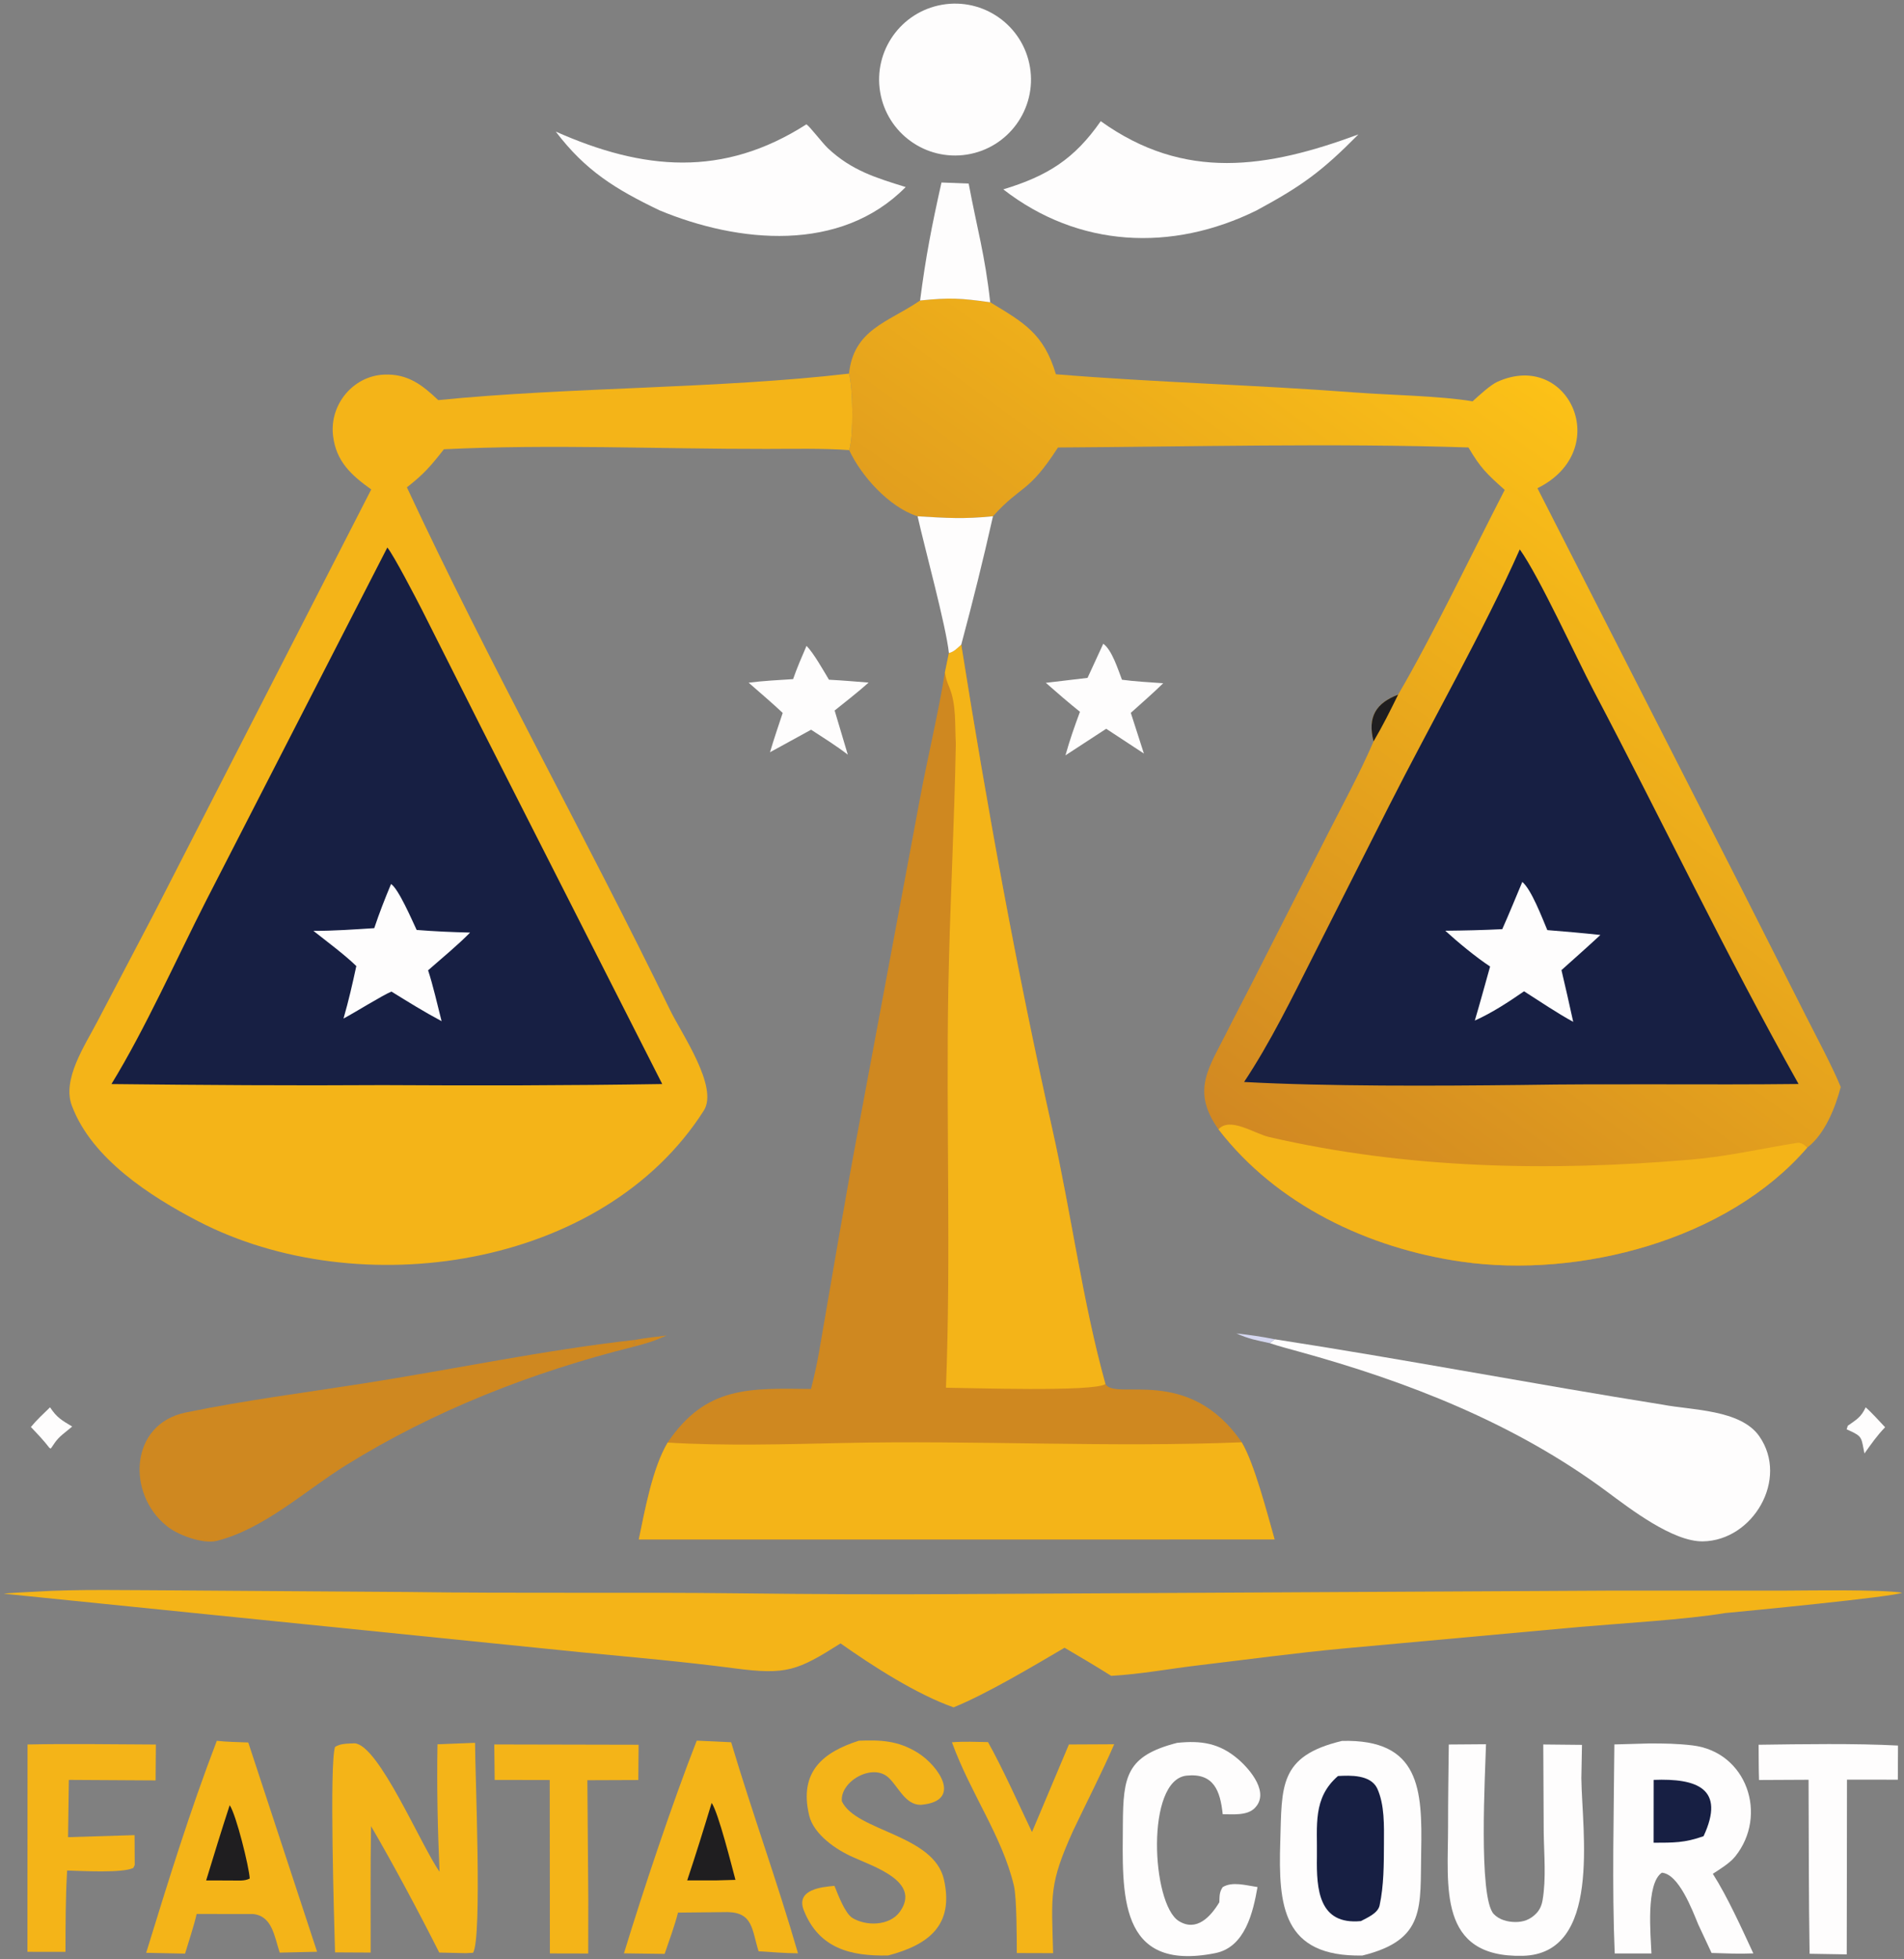
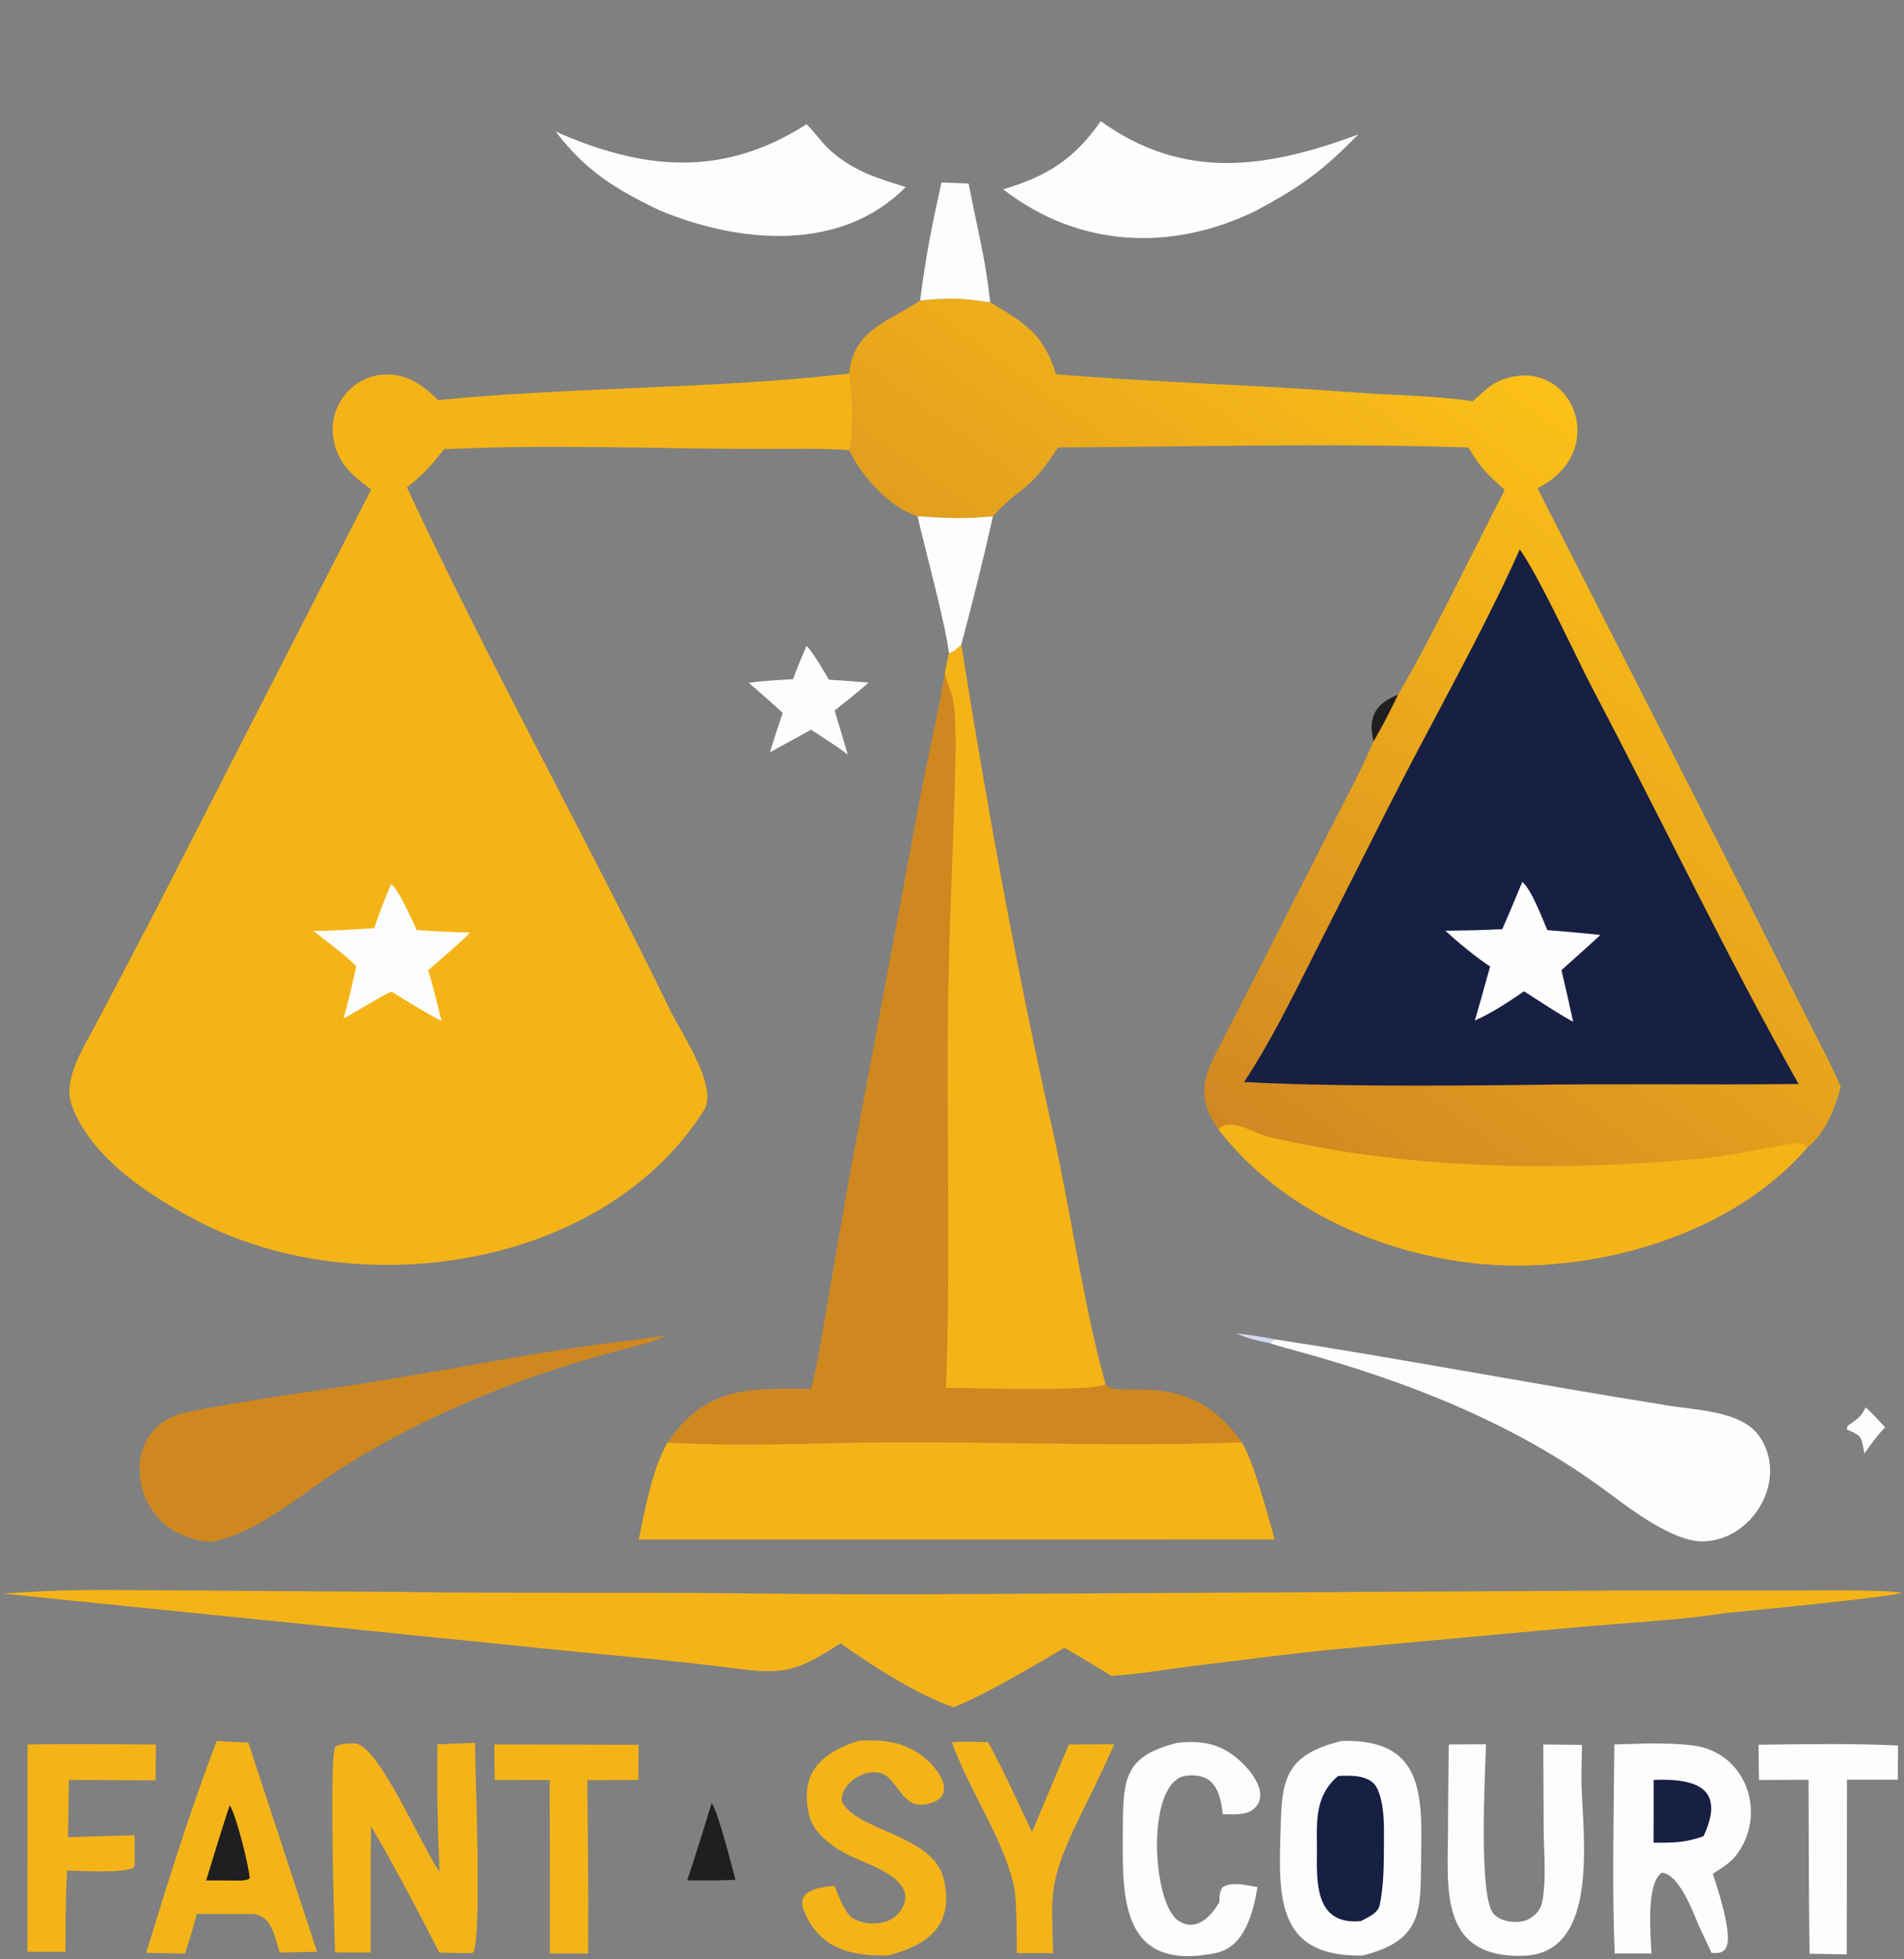
<svg xmlns="http://www.w3.org/2000/svg" width="483" height="497" viewBox="0 0 483 497" fill="none">
  <rect x="0" y="0" width="483" height="497" fill="#808080" stroke="none" />
  <path d="M233.406 76.221C240.958 75.454 243.648 75.613 251.191 76.671C259.702 81.828 264.785 84.596 267.858 94.933C293.027 97.004 318.484 97.627 343.665 99.549C352.57 100.229 365.003 100.383 373.564 101.795C375.187 100.332 378.058 97.643 379.918 96.813C398.043 88.722 409.464 114.191 390.015 123.842L441.784 225.407L458.071 257.617C460.679 262.791 464.825 270.511 466.95 275.724C465.597 280.952 462.866 287.781 458.445 291.098C438.162 314.643 400.588 324.31 370.749 320.027C347.173 316.644 323.82 305.593 309.106 286.473C301.991 276.496 306.776 270.727 311.505 261.222C313.325 257.564 315.277 253.916 317.131 250.277L336.568 212.043C340.502 204.309 345.058 195.949 348.434 188.066C346.859 181.84 349.05 178.342 354.675 176.2C363.349 161.4 373.636 139.912 381.713 124.269C377.136 120.18 375.594 118.741 372.514 113.503C338.515 112.379 302.536 113.306 268.383 113.51C260.717 125.377 259.206 122.829 251.896 130.946C244.571 131.702 240.075 131.394 232.771 130.962L232.479 130.86C225.486 128.521 218.466 120.737 215.417 114.175C216.557 110.426 216.395 98.6 215.37 94.769C216.571 83.597 225.159 81.795 233.014 76.49L233.406 76.221Z" fill="url(#paint0_linear_5_45)" />
  <path d="M309.106 286.473C311.95 283.184 318.206 287.546 321.903 288.402C356.932 296.516 393.146 297.183 428.847 294.153C438.266 293.354 446.56 291.379 455.785 289.913C456.968 289.725 457.651 290.364 458.445 291.098C438.162 314.643 400.588 324.31 370.749 320.027C347.173 316.644 323.82 305.593 309.106 286.473Z" fill="#F4B418" />
  <path d="M348.434 188.066C346.859 181.84 349.05 178.342 354.675 176.2C352.603 180.404 350.824 184.008 348.434 188.066Z" fill="#1F1E20" />
  <path d="M385.533 139.353C390.641 146.561 399.719 166.554 404.332 175.319C421.875 208.649 437.769 242.074 456.254 274.963C432.771 275.235 409.272 274.826 385.875 275.212C364.479 275.454 336.667 275.599 315.597 274.451C322.304 264.347 327.773 253.111 333.238 242.297L352.43 204.299C362.73 183.952 376.576 159.592 385.533 139.353Z" fill="#171F43" />
  <path d="M386.17 223.713C388.454 225.566 391.226 232.863 392.519 235.927C397.06 236.288 401.451 236.67 405.983 237.16C402.752 240.165 399.394 243.124 396.106 246.075C397.148 250.458 398.125 254.794 399.086 259.197C395.101 257.035 390.496 253.926 386.616 251.449C382.66 254.179 378.507 256.906 374.126 258.873C375.466 254.348 376.722 249.71 378.004 245.16C374.485 242.858 369.691 238.893 366.633 236.086C371.564 236.036 376.146 235.934 381.089 235.685C382.831 231.791 384.504 227.658 386.17 223.713Z" fill="#FEFDFD" />
  <path d="M111.174 101.491C144.379 98.164 182.372 98.624 215.37 94.769C216.395 98.6 216.557 110.426 215.417 114.175C208.9 113.69 201.122 113.861 194.467 113.87C167.385 113.904 139.627 112.634 112.61 113.958C109.227 118.263 107.52 120.263 103.217 123.612C124.023 168.26 148.435 211.882 169.991 256.222C172.899 262.204 182.338 275.732 178.544 281.694C152.9 321.999 90.914 330.882 50.258 309.764C38.076 303.437 23.308 293.909 18.267 280.562C15.626 273.846 21.577 265.142 24.676 259.158L39.008 231.835L94.172 124.154C89.145 120.549 85.233 117.059 84.478 110.454C83.588 102.66 89.534 95.362 97.444 95.022C103.426 94.765 107.109 97.633 111.174 101.491Z" fill="#F4B418" />
-   <path d="M98.257 138.88C99.86 140.805 105.574 151.817 107.016 154.638L122.224 184.832L167.993 274.971C144.114 275.353 120.993 275.386 97.125 275.245C73.95 275.393 51.449 275.234 28.268 274.978C36.761 261.156 44.817 243.13 52.316 228.41L98.257 138.88Z" fill="#171F43" />
  <path d="M99.2 224.235C101.101 225.46 104.487 233.331 105.693 235.886C110.389 236.258 114.54 236.437 119.253 236.552C116.236 239.635 111.911 243.22 108.595 246.123C109.85 249.926 111.01 255.061 112.023 259.024C107.538 256.629 103.618 254.191 99.311 251.523C97.287 252.289 89.918 256.899 87.142 258.358C88.473 253.694 89.373 249.757 90.389 245.047C87.568 242.273 82.732 238.671 79.51 236.123C84.697 236.13 89.768 235.758 94.938 235.433C96.295 231.39 97.557 228.18 99.2 224.235Z" fill="#FEFDFD" />
  <path d="M243.848 163.521C250.396 204.742 257.852 245.816 266.98 286.551C271.707 307.644 274.649 330.331 280.425 351.065C282.929 355.436 301.463 346.109 314.995 365.842C318.201 371.226 321.44 383.844 323.345 390.488L162.046 390.496C163.624 382.931 165.505 372.438 169.365 365.913C179.095 351.438 190.258 352.167 205.727 352.318C206.532 349.249 207.24 346.006 207.785 342.877C211.078 323.987 214.185 305.129 217.741 286.283L233.378 202.524C235.292 192.259 238.111 180.521 239.697 170.585L240.715 165.645C242.003 165.36 242.82 164.418 243.848 163.521Z" fill="#CF8820" />
  <path d="M243.848 163.521C250.396 204.742 257.852 245.816 266.98 286.551C271.707 307.644 274.649 330.331 280.425 351.065C277.75 353.124 245.157 352.027 239.97 351.999C241.272 318.688 239.969 284.256 240.568 250.813C240.941 230.038 242.097 209.356 242.471 188.608C242.2 184.012 242.637 178.701 240.837 174.39C240.182 172.819 239.979 172.166 239.697 170.585L240.715 165.645C242.003 165.36 242.82 164.418 243.848 163.521Z" fill="#F4B418" />
  <path d="M169.365 365.913C183.47 366.797 199.749 366.339 213.964 366.025C247.289 365.287 281.796 367.207 314.995 365.842C318.201 371.226 321.44 383.844 323.345 390.488L162.046 390.496C163.624 382.931 165.505 372.438 169.365 365.913Z" fill="#F4B418" />
  <path d="M9.211 403.725C19.324 403.067 33.203 403.388 43.492 403.403L103.522 403.819C131.564 404.219 159.668 403.831 187.716 404.159C205.604 404.369 223.544 404.463 241.432 404.357L407.731 403.47L452.844 403.464C458.894 403.438 477.071 403.15 482.519 403.995C480.933 404.999 442.018 408.757 437.57 409.169C427.789 410.803 411.251 411.771 400.766 412.677L341.083 418.121C328.757 419.259 316.281 420.966 303.974 422.423C296.466 423.312 289.506 424.651 281.89 425.09C277.956 422.608 274.056 420.312 270.051 417.96C262.081 422.632 250.293 429.679 241.902 433.078C232.553 429.796 221.435 422.649 213.232 416.858C202.331 423.745 199.555 424.921 186.377 423.187C173.692 421.517 160.408 420.35 147.629 419.126L0.963 404.252C1.737 404.082 8.052 403.791 9.211 403.725Z" fill="#F4B418" />
  <path d="M160.662 341.622C135.199 347.972 110.022 357.804 87.722 371.687C77.278 378.189 67.095 387.771 55.019 390.841C51.463 391.746 44.843 389.302 42.173 386.97C32.169 378.876 32.813 361.246 47.116 358.292C61.999 355.218 77.147 353.283 92.203 350.921C115.102 347.328 138.06 342.446 161.101 339.869L160.662 341.622Z" fill="#CF8820" />
  <path d="M323.377 339.711C356.268 344.79 388.948 351.067 421.811 356.304C429.154 357.719 441.553 357.512 446.292 364.315C453.878 375.206 444.657 390.806 431.964 390.975C424.347 391.077 413.54 382.732 407.584 378.314C384.254 361.007 357.063 350.406 329.235 342.769C326.931 342.136 324.395 341.462 322.118 340.702L323.377 339.711Z" fill="#FEFDFD" />
  <path d="M340.44 441.59C360.198 441.096 360.838 453.832 360.521 469.649C360.24 483.744 361.787 492.048 345.605 496.032C325.31 496.405 324.274 483.357 324.772 467.227C325.208 453.11 324.32 445.437 340.44 441.59Z" fill="#FEFDFD" />
  <path d="M339.415 450.498C342.515 450.317 347.624 450.131 349.345 453.594C351.279 457.814 351.091 463.109 351.074 467.689C351.054 472.836 351.057 478.286 349.972 483.322C349.542 485.315 346.851 486.429 345.228 487.294C334.555 488.314 333.937 479.297 334.071 471.006C334.198 463.126 332.944 456.096 339.415 450.498Z" fill="#171F43" />
-   <path d="M418.295 442.237C422.094 442.223 425.565 442.275 429.352 442.73C443.151 444.389 448.572 460.451 440.178 470.906C438.812 472.607 436.35 474.081 434.507 475.302C438.244 481.17 441.821 489.126 444.778 495.486C441.224 495.646 437.742 495.489 434.187 495.381L430.803 488.14C429.283 484.47 425.859 475.339 421.569 475.022C417.477 477.791 418.737 490.749 418.932 495.51L409.615 495.508C408.901 478.654 409.401 459.507 409.526 442.485L418.295 442.237Z" fill="#FEFDFD" />
+   <path d="M418.295 442.237C422.094 442.223 425.565 442.275 429.352 442.73C443.151 444.389 448.572 460.451 440.178 470.906C438.812 472.607 436.35 474.081 434.507 475.302C441.224 495.646 437.742 495.489 434.187 495.381L430.803 488.14C429.283 484.47 425.859 475.339 421.569 475.022C417.477 477.791 418.737 490.749 418.932 495.51L409.615 495.508C408.901 478.654 409.401 459.507 409.526 442.485L418.295 442.237Z" fill="#FEFDFD" />
  <path d="M419.501 451.479C430.395 451.056 437.802 453.61 432.155 465.756C427.326 467.48 424.524 467.401 419.487 467.419L419.501 451.479Z" fill="#171F43" />
  <path d="M110.981 442.448L120.509 442.074C120.509 449.777 122.348 491.5 120.011 495.331L118.125 495.433L111.425 495.279C106.361 485.225 99.777 472.878 94.126 463.218C93.945 473.836 94.038 484.644 94.029 495.277L84.991 495.231C84.782 487.489 83.526 447.485 84.994 443.118C86.41 442.193 88.204 442.304 89.952 442.201C96.086 442.564 106.781 468.115 111.501 474.777C111.019 463.602 110.795 453.633 110.981 442.448Z" fill="#F4B418" />
  <path d="M279.232 30.74C300.524 46.011 321.458 42.656 344.593 34.098C335.308 43.476 330.347 47.116 318.738 53.388C297.211 63.979 273.56 62.832 254.511 48.034C265.806 44.607 272.569 40.3 279.232 30.74Z" fill="#FEFDFD" />
  <path d="M204.574 31.534C205.504 32.161 208.647 36.327 210.075 37.658C216.098 43.275 222.16 45.083 229.751 47.447C213.176 64.253 187.271 61.638 167.347 53.371C156.111 47.989 148.514 43.293 140.983 33.38C163.21 43.249 183.426 45.075 204.574 31.534Z" fill="#FEFDFD" />
-   <path d="M176.747 441.523L185.476 441.929C190.821 459.864 197.17 477.26 202.431 495.468C199.271 495.453 195.625 495.149 192.433 494.954C190.722 489.454 191.018 485.164 184.625 485.011L171.99 485.141C171.196 488.343 169.693 492.406 168.603 495.612L158.283 495.475C163.146 479.518 170.673 457.026 176.747 441.523Z" fill="#F4B418" />
  <path d="M180.53 457.318C182.24 459.786 185.625 473.336 186.567 476.838L181.512 476.977H174.326C176.527 470.386 178.521 463.972 180.53 457.318Z" fill="#1F1E20" />
  <path d="M55.002 441.562C57.257 441.842 60.632 441.887 62.981 441.991L80.438 495.075L70.951 495.292C69.577 491.066 69.034 485.949 64.125 485.498L49.883 485.489C49.24 488.362 47.826 492.616 46.945 495.544L37.08 495.344C42.755 476.916 48.105 459.588 55.002 441.562Z" fill="#F4B418" />
  <path d="M58.267 457.901C59.931 460.331 63.181 473.544 63.354 476.493C62.063 477.216 60.227 476.988 58.591 476.996L52.296 476.984C54.248 470.586 56.188 464.259 58.267 457.901Z" fill="#1F1E20" />
-   <path d="M238.95 1.208C249.496 -0.64 259.525 6.466 261.278 17.028C263.031 27.59 255.836 37.555 245.258 39.214C234.814 40.851 225.002 33.766 223.271 23.337C221.54 12.908 228.537 3.033 238.95 1.208Z" fill="#FEFDFD" />
  <path d="M217.87 441.54C223.338 441.33 227.763 441.462 232.808 444.592C238.069 447.856 244.345 456.871 233.615 457.805C229.666 457.865 227.95 453.292 225.415 450.917C221.33 447.09 213.043 451.893 213.563 456.913C217.178 464.586 236.931 465.295 239.475 476.828C242.032 488.42 235.497 493.323 225.305 496.02C215.852 496.229 207.773 494.273 203.915 484.587C201.773 479.207 208.609 478.634 211.68 478.355C212.603 480.622 214.285 485.171 216.174 486.459C219.664 488.635 225.658 488.555 228.263 484.937C233.803 477.244 221.422 473.423 216.336 471.049C212.176 469.234 206.43 465.344 205.271 460.513C202.592 449.342 208.898 444.42 217.87 441.54Z" fill="#F4B418" />
  <path d="M367.522 442.503L376.965 442.432C376.786 449.528 374.967 481.289 378.925 485.499C380.307 486.968 382.447 487.518 384.4 487.529C386.493 487.541 388.195 486.9 389.674 485.393C390.613 484.437 391.096 483.285 391.318 481.977C392.258 476.458 391.678 470.43 391.605 464.825L391.49 442.494L401.312 442.594L401.153 451.048C401.313 464.615 406.375 495.657 386.255 496.106C364.626 496.589 367.356 478.439 367.34 463.185C367.332 456.353 367.448 449.353 367.522 442.503Z" fill="#FEFDFD" />
  <path d="M298.588 442.089C304.641 441.444 309.378 442.124 314.181 446.304C317.215 448.945 322.187 454.839 318.223 458.699C316.297 460.574 312.738 460.186 310.174 460.189C309.55 454.257 307.91 449.695 301.026 450.397C290.556 451.466 292.11 482.934 299.017 487.27C303.533 490.104 307.121 486.166 309.316 482.52C309.399 480.899 309.275 480.031 310.166 478.682C312.607 477.192 316.01 478.217 319.002 478.663C317.886 484.998 315.888 493.906 308.294 495.422C283.427 500.383 284.746 480.073 284.845 462.727C284.915 450.497 285.792 445.378 298.588 442.089Z" fill="#FEFDFD" />
  <path d="M6.986 442.494C17.676 442.275 28.817 442.47 39.539 442.508L39.474 451.61L17.463 451.482L17.266 466.006L34.136 465.491L34.176 473.074L33.813 473.813C31.015 475.176 20.658 474.555 17.031 474.468C16.611 481.399 16.636 488.152 16.61 495.093L6.958 495.087L6.986 442.494Z" fill="#F4B418" />
  <path d="M241.486 441.939C244.426 441.688 247.654 441.839 250.628 441.891C254.336 448.476 258.464 457.749 261.792 464.71L271.155 442.496L282.65 442.439C279.613 449.437 275.546 457.38 272.222 464.376C266.078 478 266.753 480.501 267.153 495.431L257.939 495.403C257.923 491.906 257.946 481.395 257.194 478.255C254.178 465.673 246.232 454.984 241.486 441.939Z" fill="#F4B418" />
  <path d="M125.386 442.488L161.999 442.566L161.926 451.512L149 451.561L149.237 482.031L149.217 495.518L139.495 495.496L139.452 451.507L125.486 451.497L125.386 442.488Z" fill="#F4B418" />
  <path d="M446.121 442.563C457.094 442.416 470.653 442.19 481.479 442.768L481.435 451.427L468.536 451.417L468.495 482.75L468.474 495.74L459.05 495.583C458.815 480.936 458.858 466.108 458.788 451.445L446.224 451.507C446.123 448.597 446.146 445.491 446.121 442.563Z" fill="#FEFDFD" />
  <path d="M238.834 46.292L245.728 46.563C247.864 57.981 249.871 64.667 251.191 76.671C243.648 75.613 240.958 75.454 233.406 76.221C234.852 65.009 236.36 57.35 238.834 46.292Z" fill="#FEFDFD" />
  <path d="M232.771 130.962C240.075 131.394 244.571 131.702 251.896 130.946C249.386 142.134 246.81 152.441 243.848 163.521C242.82 164.418 242.003 165.36 240.715 165.645C239.992 158.792 234.566 138.98 232.771 130.962Z" fill="#FEFDFD" />
-   <path d="M279.871 163.288C282.079 164.87 283.604 169.779 284.618 172.416C287.876 172.869 291.75 173.063 295.076 173.307C292.549 175.797 289.52 178.416 286.859 180.819L290.178 191.139L280.616 184.856L270.279 191.6C271.41 187.586 272.51 184.478 273.96 180.553C270.939 178.125 268.213 175.765 265.302 173.202L275.885 171.948L279.871 163.288Z" fill="#FEFDFD" />
  <path d="M204.595 163.833C206.379 165.618 208.927 170.142 210.288 172.413C213.639 172.585 216.999 172.877 220.346 173.141C217.77 175.469 214.47 178.009 211.728 180.227L215.063 191.415C212.11 189.151 208.884 187.128 205.759 185.098L195.332 190.812C196.304 187.496 197.466 184.122 198.552 180.832C195.86 178.295 192.713 175.638 189.914 173.168C193.556 172.693 197.505 172.505 201.192 172.262C202.199 169.346 203.382 166.664 204.595 163.833Z" fill="#FEFDFD" />
-   <path d="M12.692 356.971C14.44 359.604 15.614 360.222 18.318 361.852L17.947 362.149L17.338 362.652C14.906 364.63 14.654 364.771 12.899 367.418L12.568 367.298C10.986 365.255 9.601 363.829 7.836 361.966C9.3 360.179 11.032 358.588 12.692 356.971Z" fill="#FEFDFD" />
  <path d="M473.275 356.98C474.73 358.226 476.828 360.574 478.209 362.027C476.076 364.24 474.753 366.187 472.967 368.677C472.127 364.714 472.616 364.412 468.952 362.779L468.453 362.562L468.738 361.648C470.911 360.106 472.109 359.505 473.275 356.98Z" fill="#FEFDFD" />
  <path d="M161.101 339.869C163.81 339.37 166.383 339.087 169.112 338.762C165.723 340.261 164.257 340.668 160.662 341.622L161.101 339.869Z" fill="#CF8820" />
  <path d="M313.642 338.219C317.157 338.64 319.918 339.007 323.377 339.711L322.118 340.702C318.754 339.969 316.783 339.642 313.642 338.219Z" fill="#D5D7F0" />
  <defs>
    <linearGradient id="paint0_linear_5_45" x1="400.318" y1="103.151" x2="282.879" y2="265.619" gradientUnits="userSpaceOnUse">
      <stop stop-color="#FCC117" />
      <stop offset="1" stop-color="#D18822" />
    </linearGradient>
  </defs>
</svg>